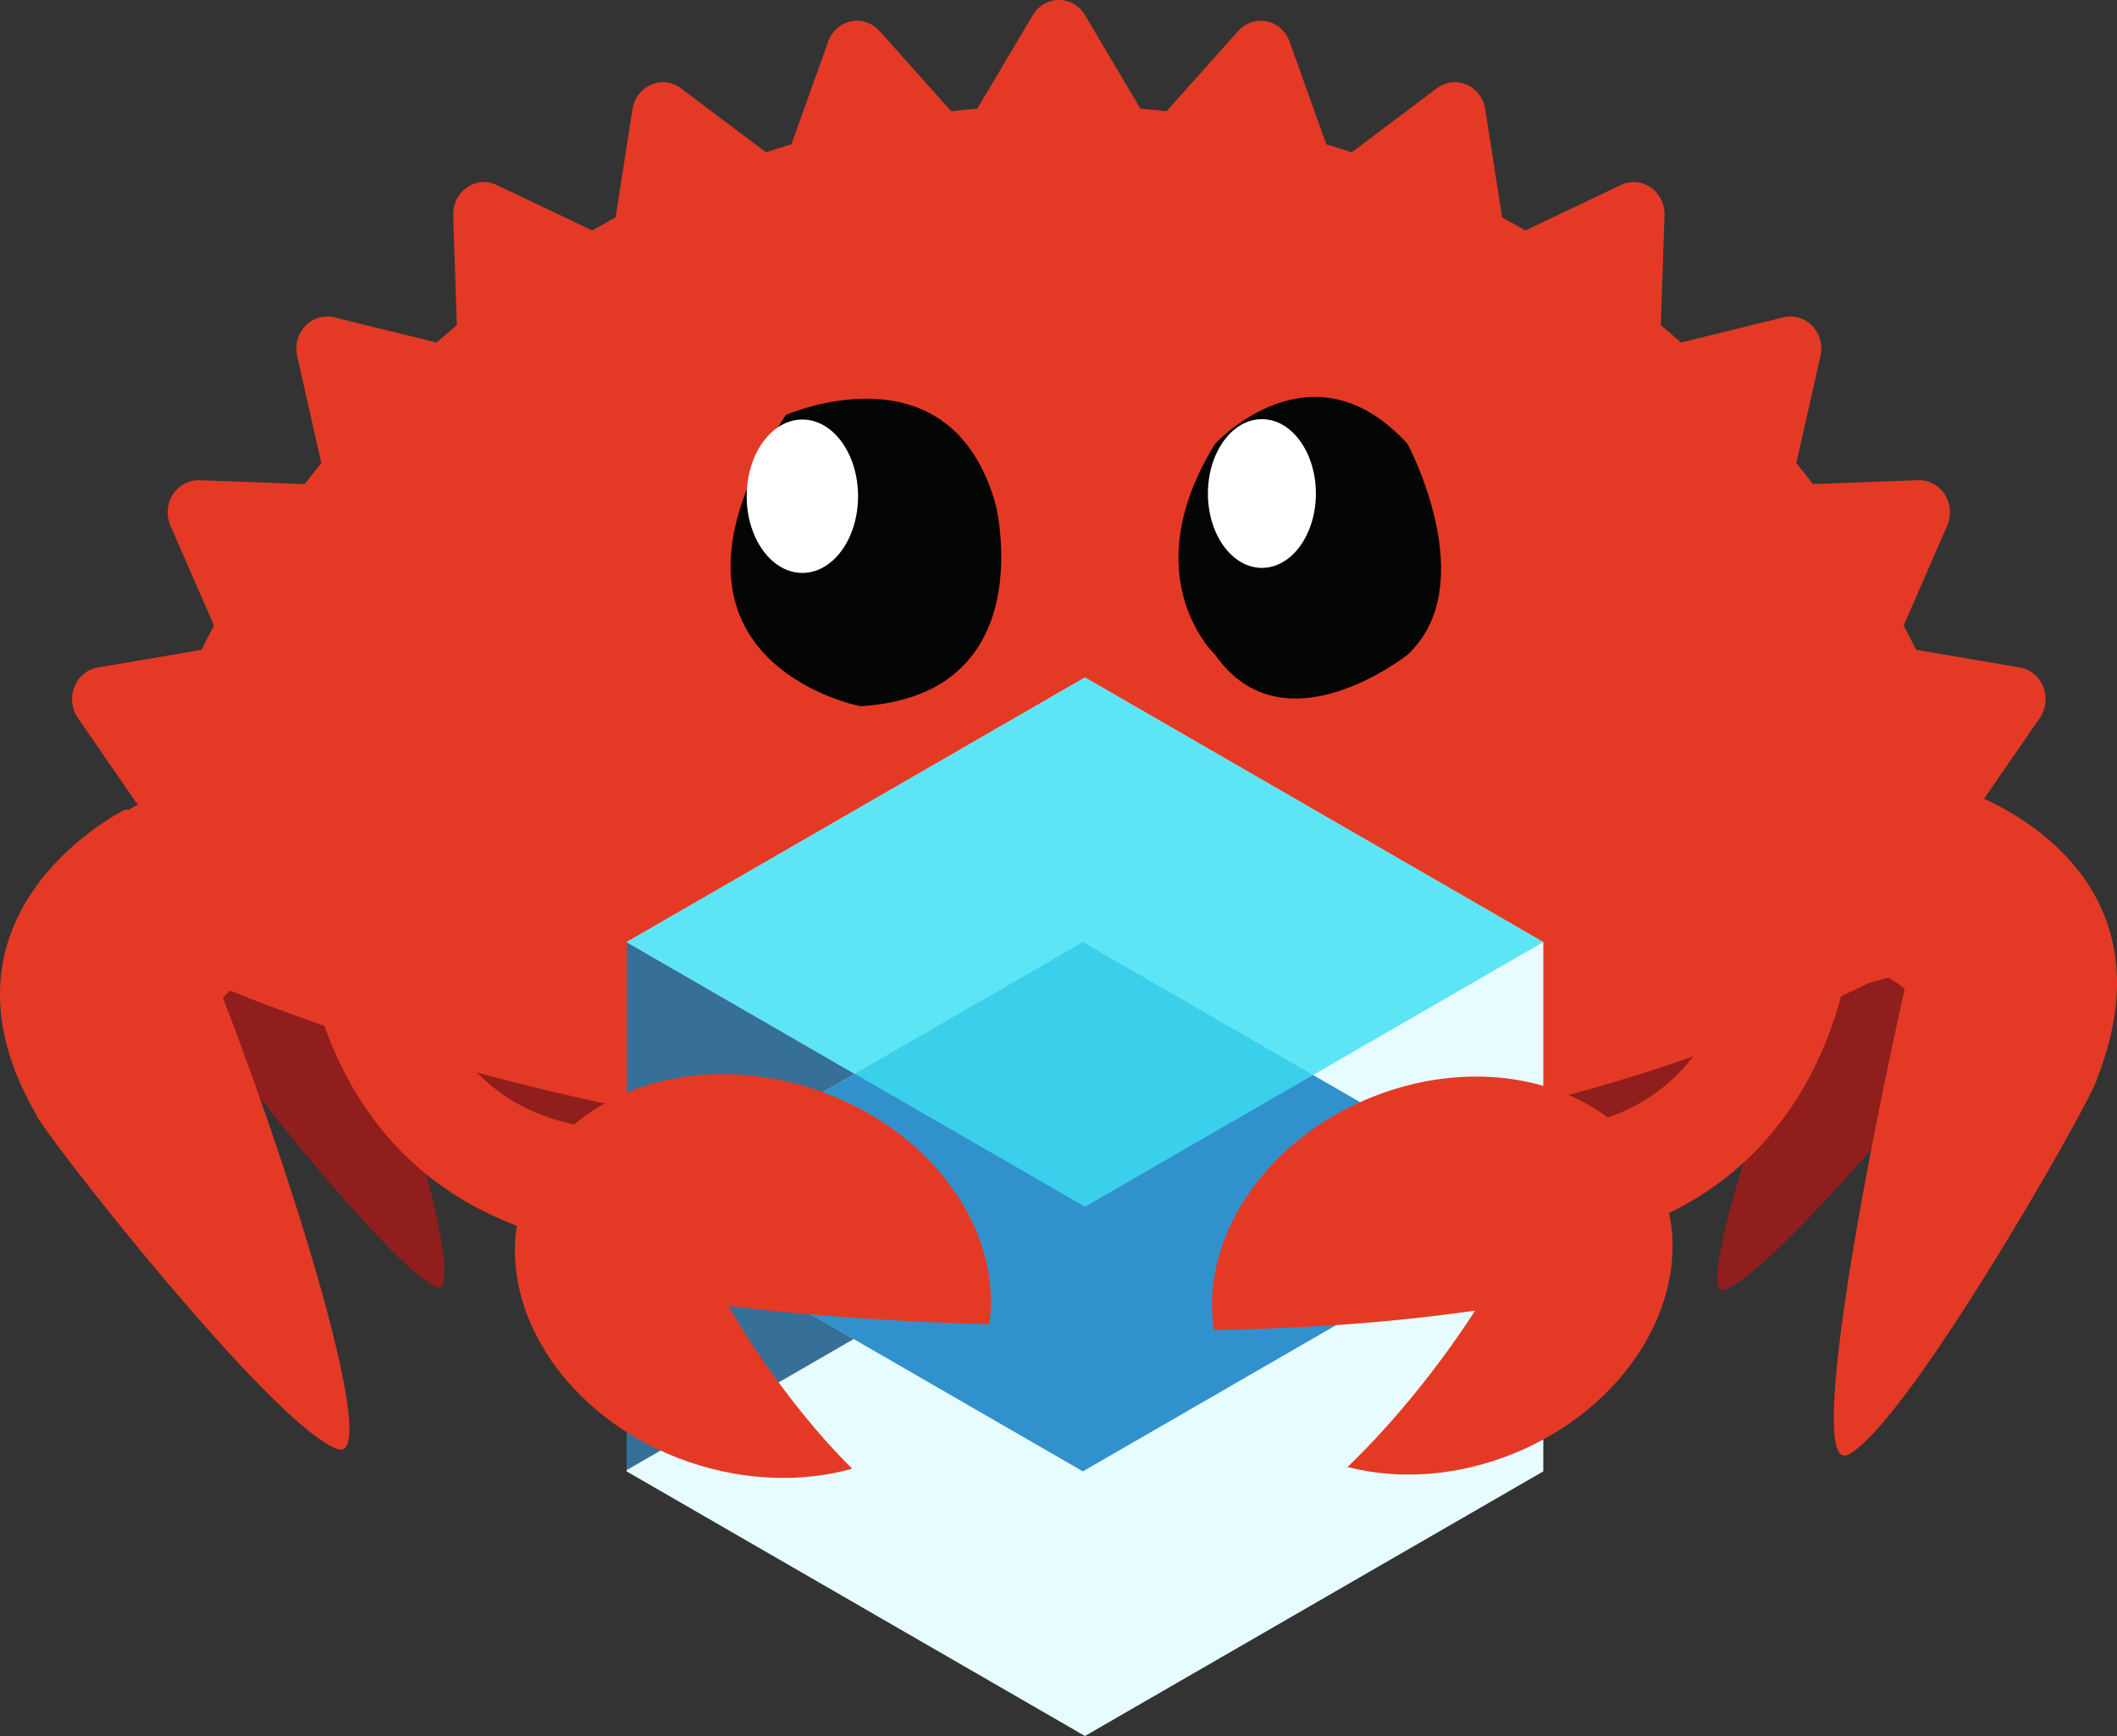
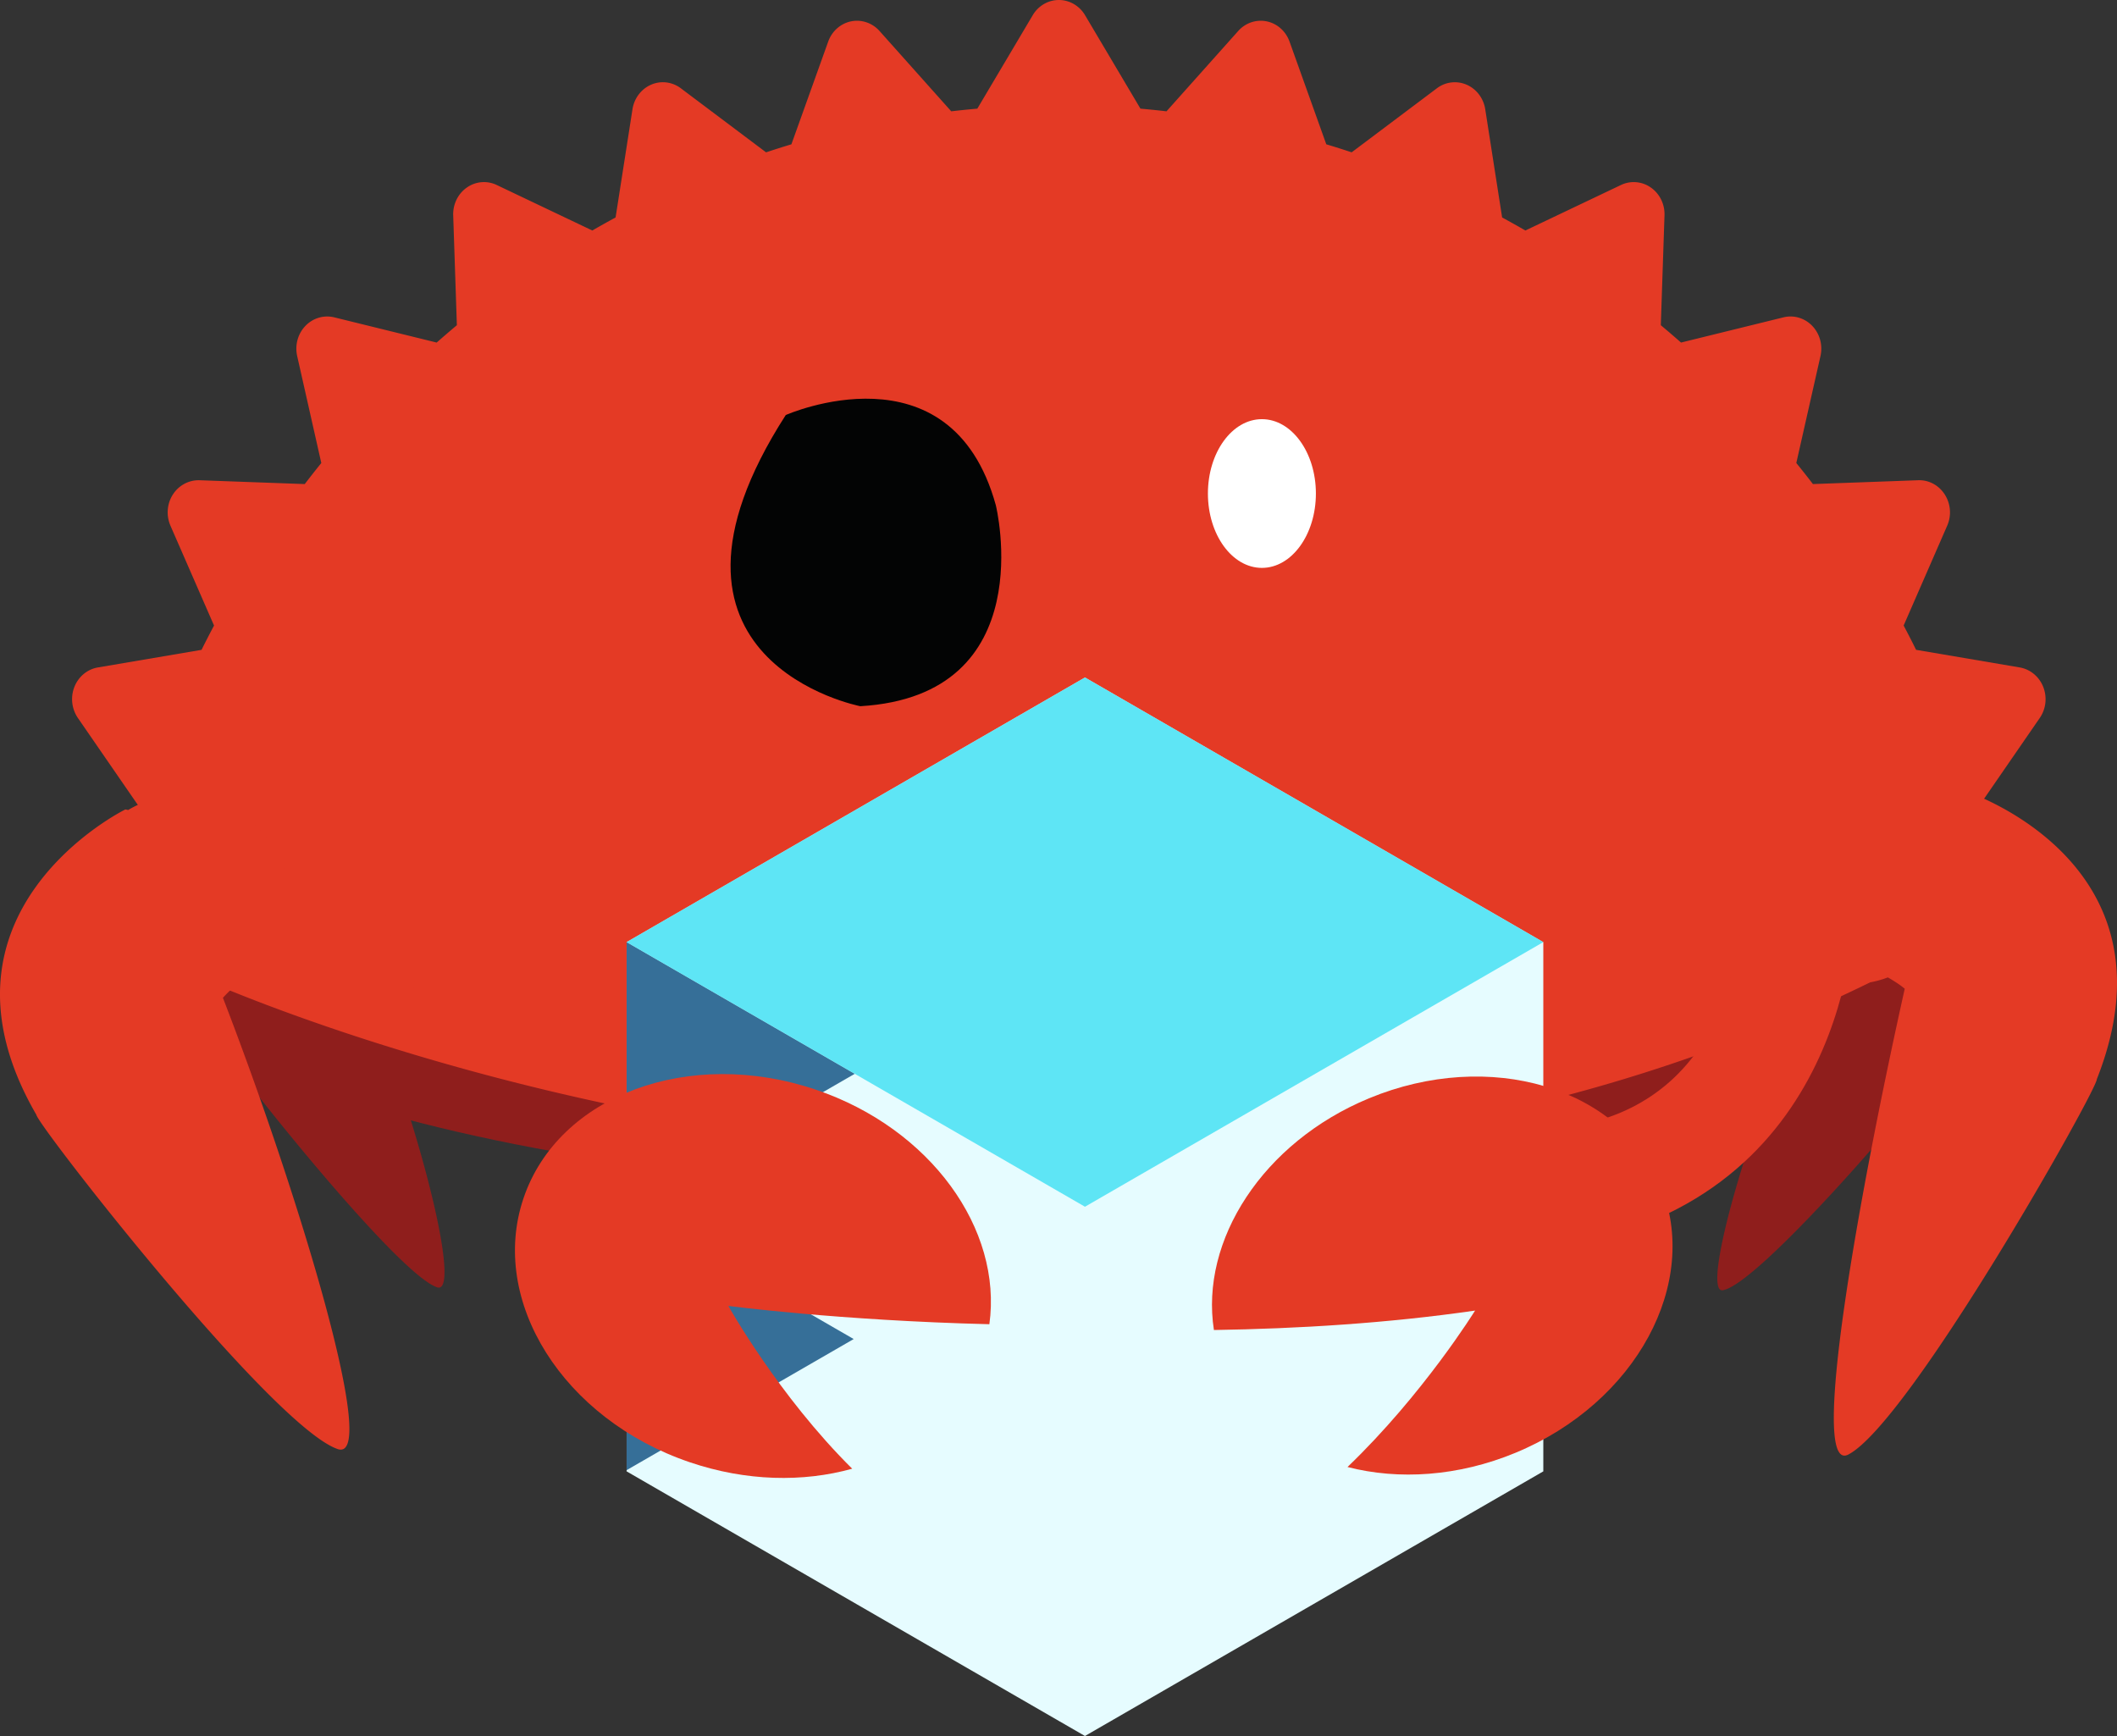
<svg xmlns="http://www.w3.org/2000/svg" width="400" height="328" fill="none">
  <rect width="100%" height="100%" fill="#333333" stroke="none" />
  <path d="M198.301 110.623c-49.681 0-94.82 5.98-128.238 15.726v83.248c33.418 9.746 78.557 15.726 128.238 15.726 56.863 0 107.769-7.833 141.964-20.18v-74.338c-34.195-12.348-85.101-20.182-141.964-20.182z" fill="#8F1E1C" />
  <path d="M342.486 185.971c-1.455-4.029-1.747-9.127-.513-14.043 2.208-8.801 8.462-13.679 13.97-10.896 1.365.691 2.556 1.788 3.542 3.181.091 0 .181 0 .27.006 0 0 16.815 20.069 1.251 43.837-.338 1.349-28.886 34.66-35.495 35.72-4.325.694 5.621-34.01 16.975-57.805zM66.608 182.033c2-3.639 2.702-8.611 1.592-13.764-1.988-9.227-9.025-15.536-15.717-14.09-1.66.358-3.142 1.161-4.403 2.304a5.988 5.988 0 00-.32-.058s-21.245 15.854-4.55 43.051c.304 1.414 31.648 41.129 39.37 43.746 5.054 1.713-4.245-34.964-15.972-61.189z" fill="#8F1E1C" />
  <path d="M36.787 184.317l.002.006c.07.055.135.104-.002-.006z" fill="#E33A25" />
  <path d="M374.83 155.914c-.332-1.158-.662-2.315-1.004-3.462l11.58-16.798c1.182-1.709 1.423-3.929.653-5.878-.77-1.939-2.449-3.329-4.438-3.669l-19.584-3.328a167.642 167.642 0 00-2.351-4.591l8.227-18.858a6.274 6.274 0 00-.454-5.898c-1.118-1.752-3.016-2.775-5.038-2.696l-19.874.723a165.465 165.465 0 00-3.141-3.976l4.567-20.213c.462-2.053-.121-4.201-1.549-5.693-1.419-1.485-3.483-2.1-5.444-1.618l-19.358 4.764a170.85 170.85 0 00-3.817-3.277l.697-20.752c.075-2.1-.903-4.096-2.583-5.262a5.601 5.601 0 00-5.645-.478l-18.059 8.596a199.697 199.697 0 00-4.394-2.463l-3.192-20.45c-.323-2.071-1.655-3.83-3.519-4.634a5.596 5.596 0 00-5.621.683l-16.1 12.095a165.822 165.822 0 00-4.791-1.516l-6.939-19.392c-.706-1.976-2.333-3.428-4.317-3.836-1.977-.405-4.012.28-5.383 1.815l-13.553 15.18a173.005 173.005 0 00-4.922-.503L205.02 2.877C203.96 1.088 202.088 0 200.07 0c-2.013 0-3.889 1.088-4.941 2.877l-10.467 17.652a172.31 172.31 0 00-4.928.503l-13.553-15.18c-1.372-1.534-3.415-2.22-5.385-1.815-1.983.413-3.613 1.86-4.315 3.836l-6.946 19.392c-1.607.483-3.201.993-4.79 1.516L128.65 16.686c-1.636-1.234-3.766-1.495-5.629-.683-1.857.803-3.194 2.563-3.515 4.634l-3.194 20.45a193.83 193.83 0 00-4.398 2.463l-18.057-8.596a5.591 5.591 0 00-5.644.478c-1.677 1.166-2.658 3.162-2.581 5.262l.692 20.752a192.973 192.973 0 00-3.816 3.277L63.154 59.96c-1.967-.478-4.028.133-5.45 1.618-1.433 1.492-2.013 3.64-1.553 5.693l4.559 20.213a192.799 192.799 0 00-3.13 3.976l-19.874-.723c-2.006-.059-3.92.944-5.04 2.696-1.123 1.743-1.293 3.976-.458 5.898l8.233 18.858c-.8 1.514-1.594 3.041-2.358 4.591L18.5 126.107c-1.99.335-3.667 1.725-4.44 3.669a6.323 6.323 0 00.655 5.878l11.583 16.798c-.09.296-.172.595-.26.893l-6.365 6.769 17.113 24.203s164.238 75.855 316.585 1.284c17.402-3.127 21.458-29.687 21.458-29.687z" fill="#E43A25" />
-   <path d="M229.59 83.856s18.176-19.926 36.352 0c0 0 14.282 26.57 0 39.854 0 0-23.369 18.598-36.352 0 0 0-15.579-14.614 0-39.854z" fill="#030404" />
  <path d="M248.633 93.248c0 7.759-4.568 14.049-10.202 14.049-5.632 0-10.2-6.29-10.2-14.05 0-7.758 4.568-14.05 10.2-14.05 5.634 0 10.202 6.292 10.202 14.05z" fill="#fff" />
  <path d="M148.467 78.415s31.178-13.822 39.688 17.029c0 0 8.914 35.958-25.604 37.987 0 0-44.016-8.488-14.084-55.016z" fill="#030404" />
-   <path d="M162.126 93.757c0 8.001-4.71 14.491-10.521 14.491-5.809 0-10.521-6.49-10.521-14.49 0-8.004 4.712-14.491 10.521-14.491 5.811 0 10.521 6.487 10.521 14.49z" fill="#fff" />
  <path d="M42.122 188.531c4.139-4.71 14.195-10.414 13.425-17.49-1.379-12.669-11.872-21.917-23.438-20.655a19.43 19.43 0 00-7.897 2.659c-.175-.04-.35-.08-.524-.111 0 0-39.113 19.224-16.82 57.688.21 1.941 44.48 58.825 56.912 63.157 8.137 2.835-7.515-48.612-21.658-85.248zM359.896 186.814c-4.791-4.043-17.423-7.716-17.709-14.828-.512-12.734 8.496-23.437 20.121-23.905a19.42 19.42 0 018.204 1.457c.166-.065.333-.13.501-.187 0 0 41.527 13.207 25.173 54.554.079 1.951-35.278 64.777-46.932 70.906-7.627 4.011 2.079-49.667 10.642-87.997z" fill="#E43A25" />
  <path d="M205 128l86.603 50v100L205 328l-86.603-50V178L205 128z" fill="#E6FCFF" />
  <path opacity=".8" fill-rule="evenodd" clip-rule="evenodd" d="M161.5 202.885L118.397 178v49.771l43.103-24.886zm-43.103 25.344L161.301 253l-42.904 24.771v-49.542z" fill="#0B4D7F" />
-   <path opacity=".8" fill-rule="evenodd" clip-rule="evenodd" d="M204.603 278l86.602-50-86.602-50L118 228l86.603 50z" fill="#0477BF" />
  <path opacity=".8" fill-rule="evenodd" clip-rule="evenodd" d="M205 228l86.603-50L205 128l-86.603 50L205 228z" fill="#3DE0F2" />
  <path d="M350.434 171s.521 51.883-50.261 63.46l-10.588-21.299s36.797 3.564 39.628-42.161h21.221z" fill="#E43A25" />
-   <path d="M313.75 223.917c-7.643-18.494-32.306-25.837-55.086-16.4-20.051 8.306-31.945 26.842-29.298 43.777 15.832-.247 32.814-1.274 49.344-3.673 0 0-9.752 15.782-24.102 29.556 9.65 2.493 20.903 1.801 31.733-2.685 22.78-9.437 35.052-32.08 27.409-50.575zM57 171s-.522 51.883 50.261 63.46l10.588-21.299S81.052 216.725 78.221 171h-21.22z" fill="#E43A25" />
+   <path d="M313.75 223.917c-7.643-18.494-32.306-25.837-55.086-16.4-20.051 8.306-31.945 26.842-29.298 43.777 15.832-.247 32.814-1.274 49.344-3.673 0 0-9.752 15.782-24.102 29.556 9.65 2.493 20.903 1.801 31.733-2.685 22.78-9.437 35.052-32.08 27.409-50.575zM57 171l10.588-21.299S81.052 216.725 78.221 171h-21.22z" fill="#E43A25" />
  <path d="M137.62 246.739s20.835 2.757 49.319 3.46c2.494-17.954-11.089-36.954-32.762-44.305-23.943-8.12-48.683 1.055-55.26 20.494-6.577 19.439 7.502 41.78 31.445 49.9 10.613 3.6 21.382 3.798 30.658 1.212-13.931-13.795-23.4-30.761-23.4-30.761z" fill="#E43A25" />
</svg>